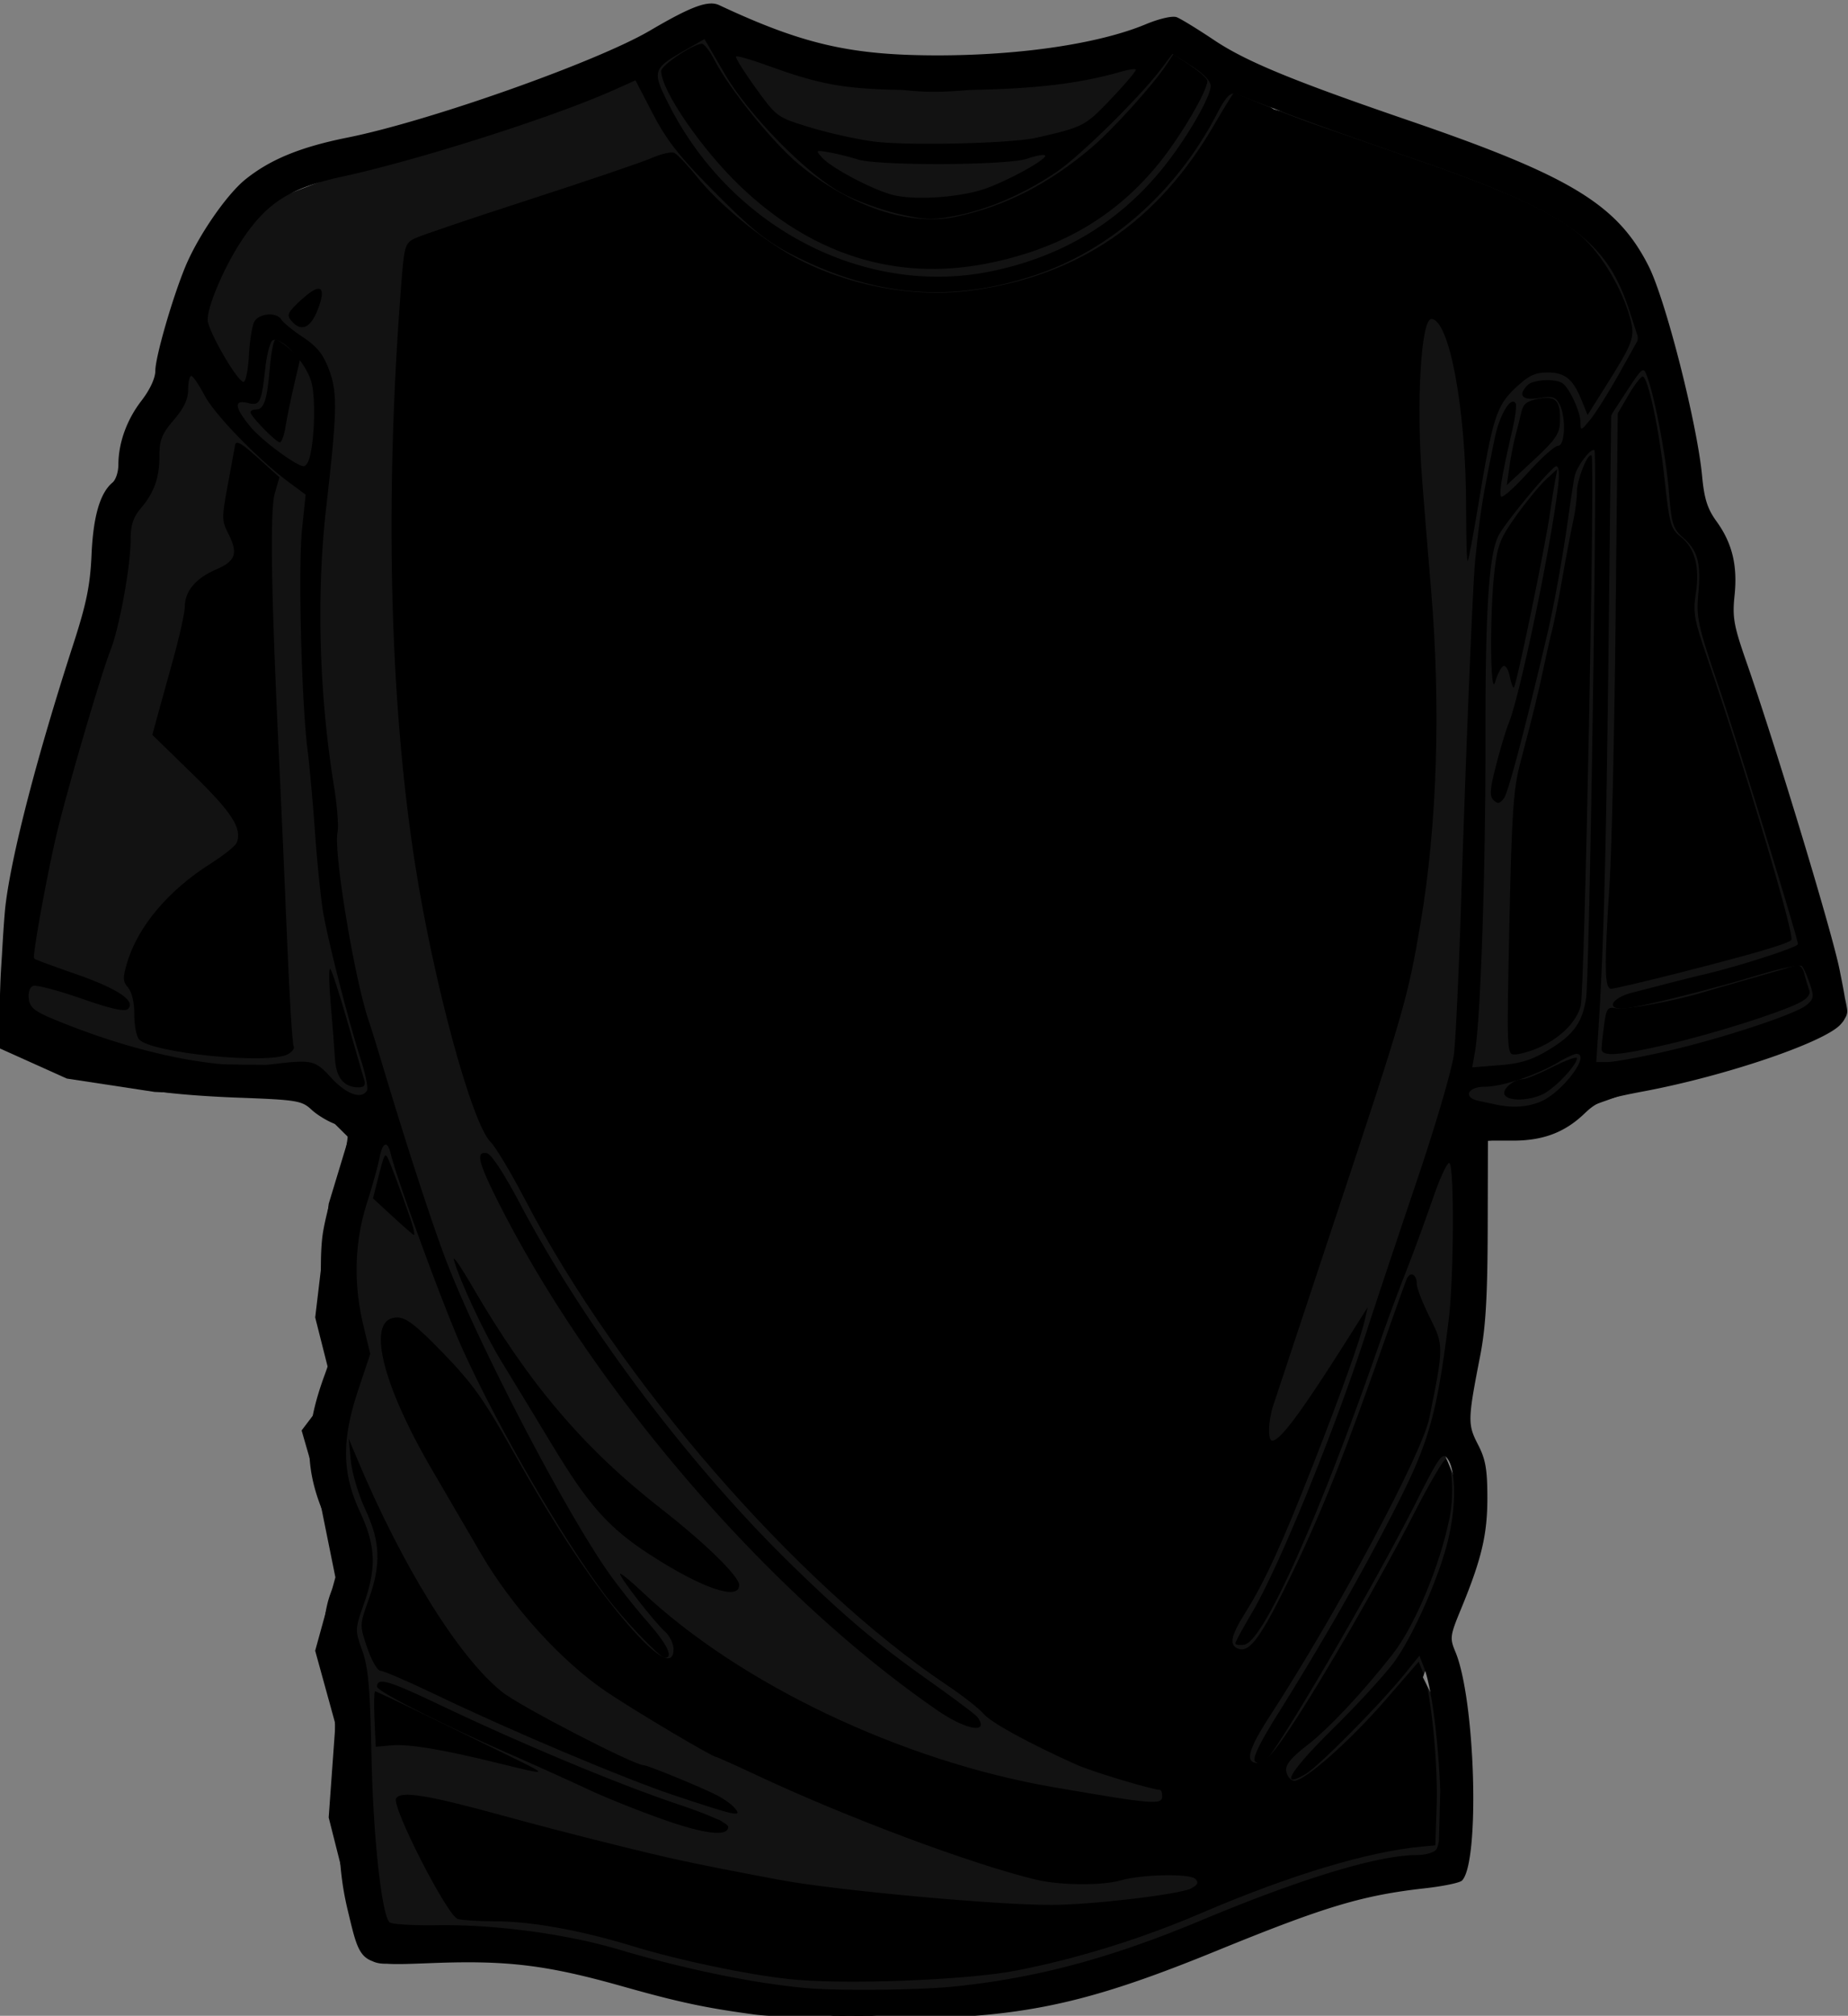
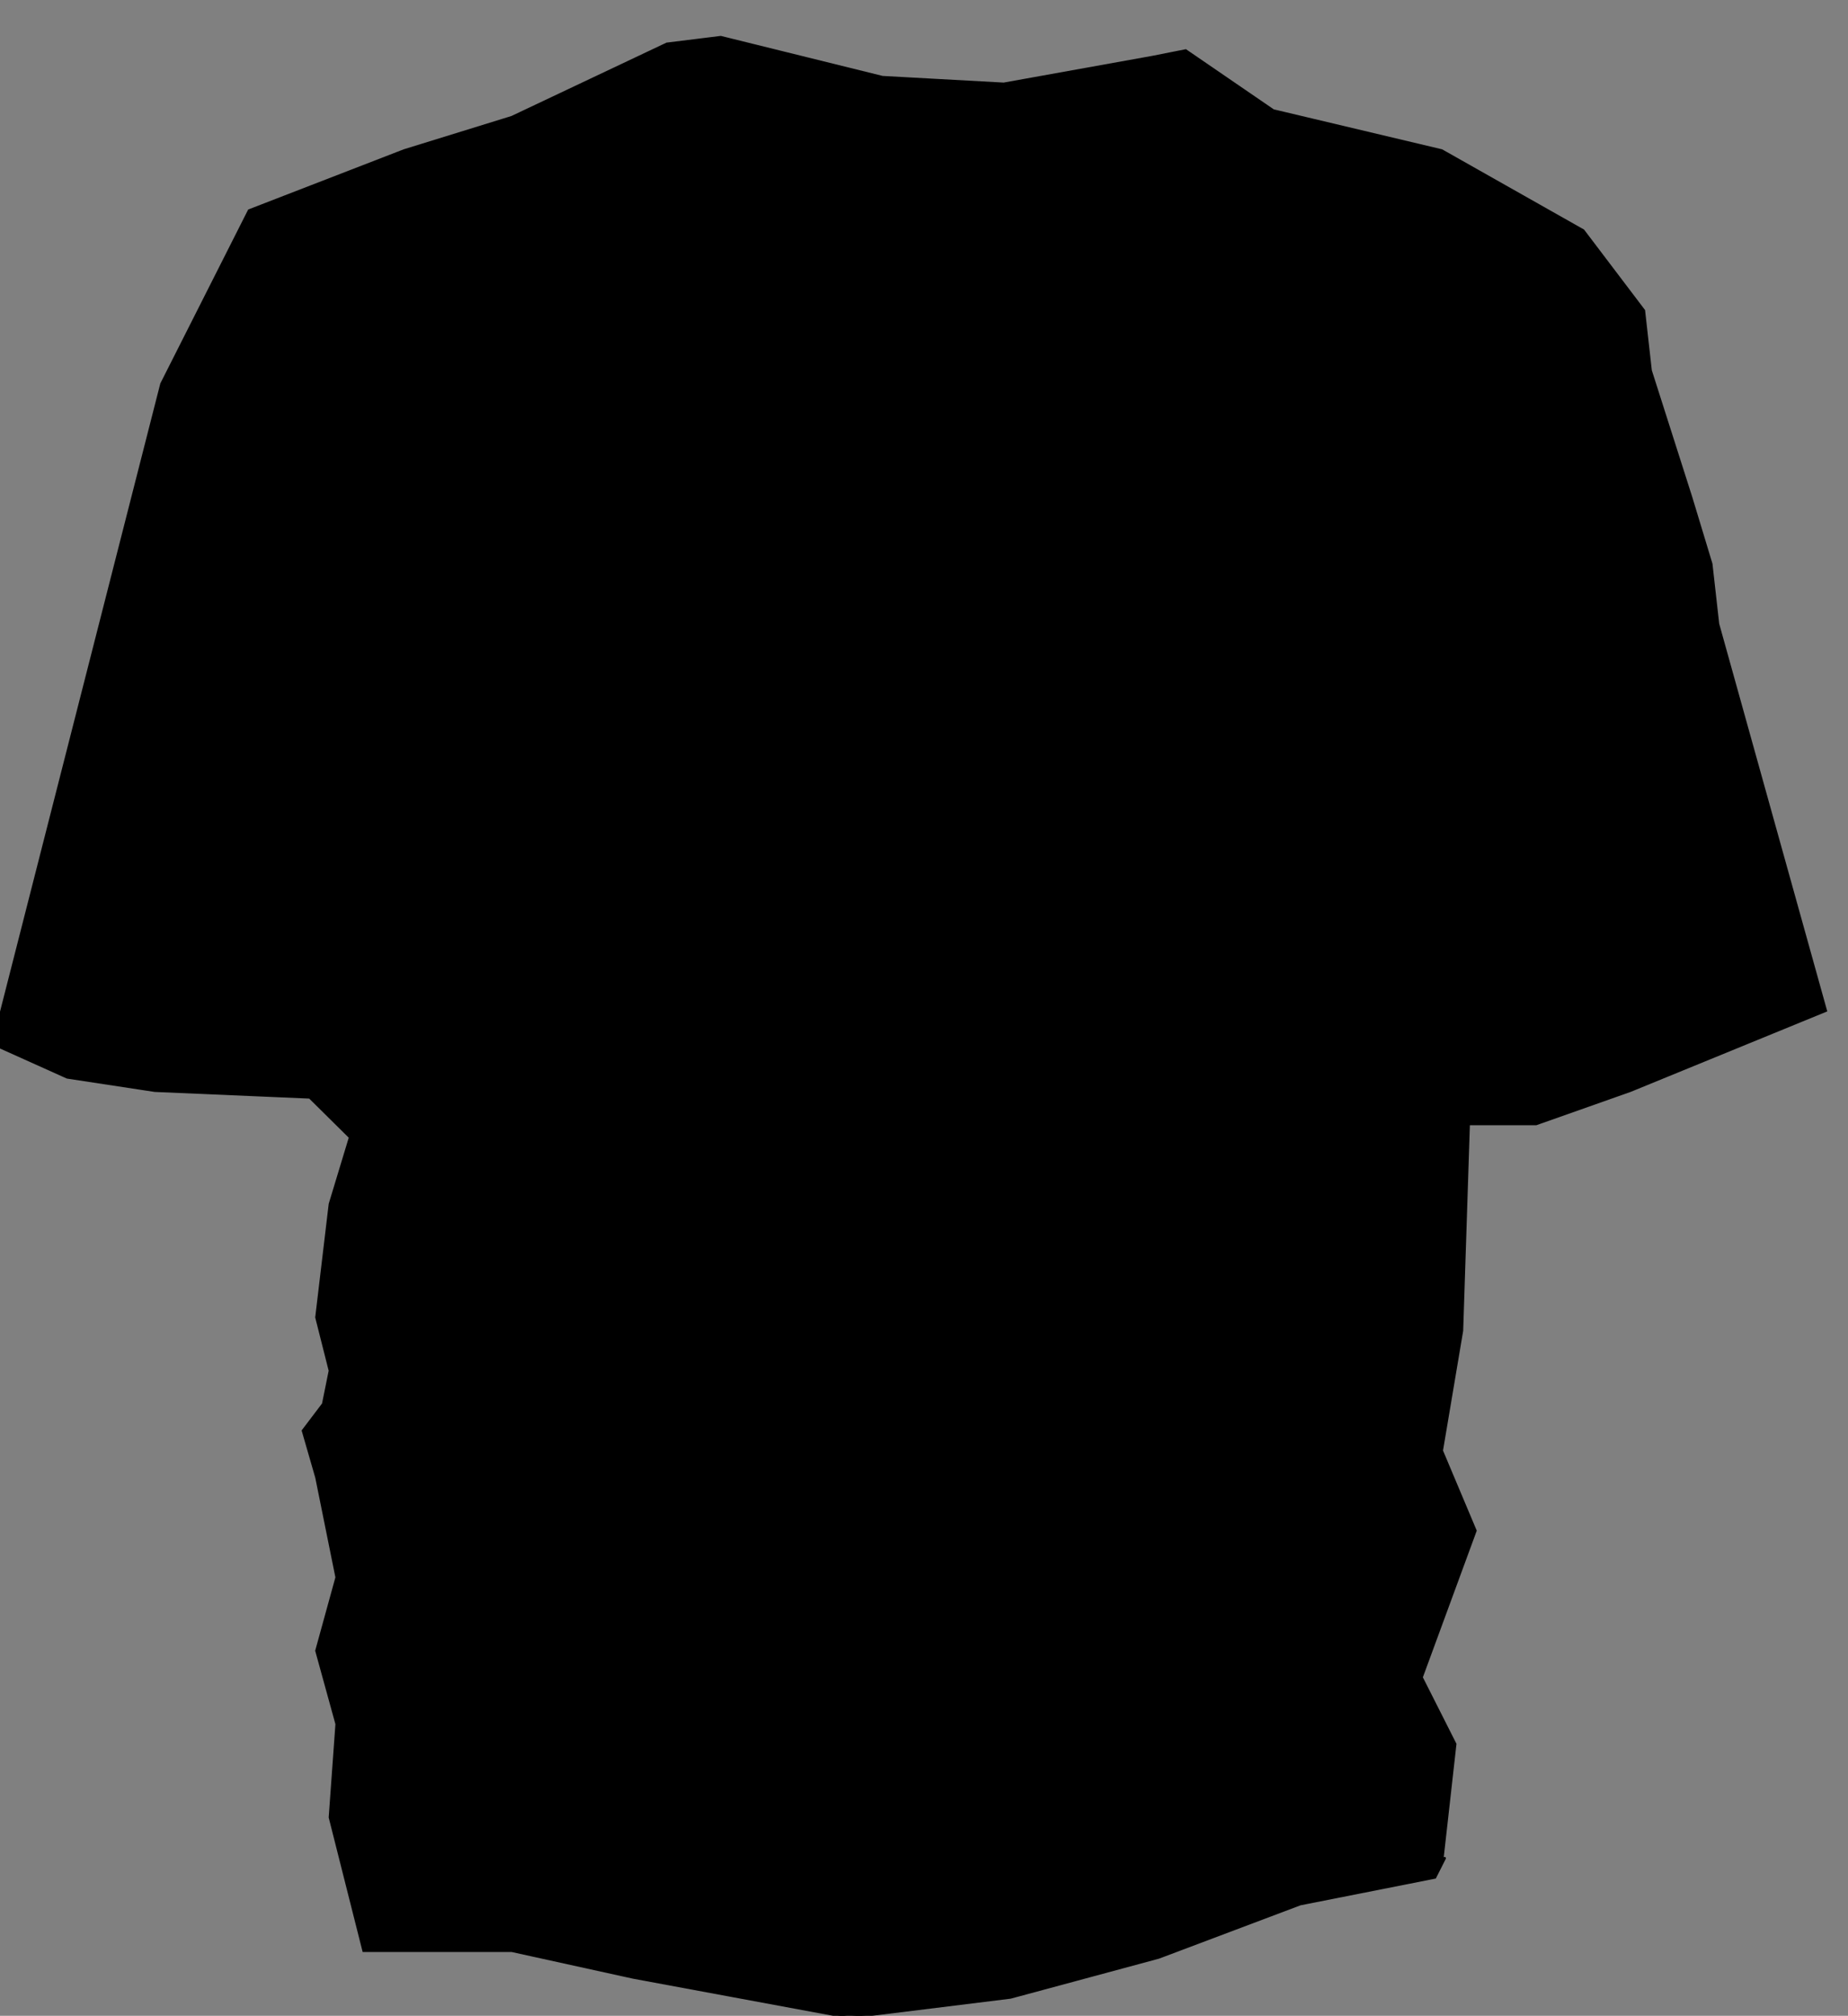
<svg xmlns="http://www.w3.org/2000/svg" viewBox="0 0 729.66 795.54" version="1.0">
  <rect x="0" y="0" width="729.66" height="795.54" fill="#808080" stroke="none" />
  <path d="M-2.735 412l66.508-260.5 34.584-68.41 61.19-23.68 42.565-13.157L263.3 17.309l21.283-2.631 63.848 15.788 47.886 2.631 58.527-10.525 13.302-2.631 34.584 23.682 66.508 15.788 55.867 31.576 23.943 31.576 2.66 23.682 15.963 49.995 7.98 26.313 2.661 23.682 42.565 152.62-77.15 31.576-37.245 13.157h-26.603l-2.66 81.57-7.981 47.365 13.302 31.576-21.283 57.889 13.302 26.313-5.32 47.364s2.66-5.263 0 0l-2.661 5.262-53.207 10.525-55.867 21.05-58.527 15.788-63.848 7.894-85.131-15.788-47.886-10.525h-58.527l-13.302-52.626 2.66-36.838-7.98-28.944 7.98-28.944-7.98-39.47-5.321-18.419 7.98-10.525 2.66-13.157-5.32-21.05 5.32-44.732 7.982-26.313-15.962-15.788-61.188-2.631-34.584-5.263-29.264-13.157z" stroke="#000" stroke-width="1.006" />
-   <path d="M279.308 10.81c-3.24-.01-16.75 7.11-23.12 12.19-3.61 2.88-41.35 17.27-67.29 25.66-29.33 9.48-37.74 11.8-53.46 14.78-24.62 4.67-38.651 15.47-50.004 38.47-3.215 6.51-7.033 16.94-8.47 23.19-1.434 6.24-3.294 12.06-4.124 12.9-.83.85-1.5 4.55-1.5 8.25 0 6.47-.687 7.85-10.531 21.19-1.386 1.88-3.1 8.24-3.812 14.16-.941 7.81-2.303 11.87-5.032 14.78-3.156 3.36-4.005 6.68-5.25 20.69-1.606 18.07-2.365 21.18-13.437 56.4-8.523 27.11-15.503 53.84-20.156 77-3.556 17.7-6.502 43.81-5.407 48.1.38 1.48 3.73 3.8 7.438 5.15s10.827 3.94 15.812 5.75C58.89 419.63 67.832 421.35 96.122 422l27.216.63 5.69 5.68c4.96 4.97 6.68 5.69 13.72 5.69 4.43 0 8.06.52 8.06 1.19 0 3.28-8.67 35.69-10.5 39.28-3.3 6.48-4.48 27.05-2.31 39.78 2.91 17.07 2.54 22.89-2.53 39.69-5.38 17.8-4.85 23.68 3.87 43.56 5.82 13.25 6.17 19.78 1.72 31.07-3.7 9.39-4.15 18.07-1.22 23.21 1.38 2.42 2.33 16.17 3 43.25 1 40.15 3.91 62.93 8.63 67.78 1.57 1.62 4.26 1.77 11.62.6 10.82-1.73 47.07.14 59.85 3.09 4.46 1.03 16.89 4.32 27.59 7.28 19.5 5.41 47.81 11.38 59.97 12.66 3.57.37 22.2.49 41.37.25 28.25-.35 38.09-1.12 51.88-3.97 28.83-5.96 43.27-10.54 74.69-23.78 34.56-14.56 59.88-22.28 79.81-24.31 8.15-.83 11.41-1.88 12.56-4.03 2.07-3.86 1.99-38.56-.12-54.5-.93-6.98-3.22-17.16-5.1-22.63l-3.4-9.9 5.96-13.94c11.53-26.85 13.22-48.04 4.79-60.47-3.15-4.63-3.86-7.17-3.04-11 9.56-44.51 11.08-81.86 4.69-115.88l-1.03-5.47 11.16 1.26c20.15 2.27 28.74-.01 38.5-10.29 3.5-3.68 6.68-5.18 12.97-6.03 19.82-2.68 45.88-9.45 66.71-17.34 19.36-7.34 19.02-6.73 13.82-23.88-1.77-5.82-5.47-18.62-8.22-28.43-6.64-23.66-16.21-54.52-26.13-84.19-7.26-21.72-7.98-25.17-7.03-33.41 1.36-11.69-1.12-20.95-7.03-26.22-4.26-3.8-4.72-5.28-5.72-19.31-1.02-14.37-7.3-43.66-10.78-50.16-.87-1.63-1.59-4.79-1.59-7.03 0-2.23-1.97-9.32-4.35-15.75-6.56-17.7-18.94-30.15-40.15-40.4-8.98-4.34-26.18-11.25-38.22-15.38-65.39-22.42-78.47-27.77-94.88-38.65-7.66-5.09-10-5.93-12.78-4.6-14.61 7.02-56.57 13.25-89.22 13.25-32.69 0-55.62-4.51-79.56-15.65-4.46-2.08-9.76-3.78-11.75-3.79zm-2.19 6.47c.94 0 3.17 2.84 4.94 6.32 5.85 11.45 23.11 32.78 33.41 41.28 20.17 16.64 43.73 24.53 61.84 20.69 19.57-4.16 36.58-12.83 53.72-27.38 8.48-7.19 24.49-24.94 29.62-32.81l2.63-3.97 6.72 4.44c3.69 2.44 6.72 5.19 6.72 6.09 0 3.86-10.18 21.28-18.57 31.81-17.18 21.57-39.61 34.68-69 40.35-35.63 6.86-68.74-3.62-97.06-30.79-15.18-14.56-31.03-37.68-31.03-45.28 0-2.28 12.66-10.75 16.06-10.75zm210.03 19.44c.25 0 5.49 2.1 11.63 4.63s15.56 6.1 20.91 7.96c5.35 1.87 23.5 8.16 40.34 14 36.04 12.51 54.2 20.95 64.37 29.91 7.87 6.93 16.21 20.93 19.22 32.25 2.06 7.73 1.44 9.43-10.22 27.91l-6.56 10.4-2.25-5.56c-3.5-8.67-6.61-11.22-13.56-11.22-4.98 0-7.51 1.22-12.69 6.1-7.46 7.02-8.98 11.79-14.59 45.78-1.99 12.04-3.9 22.19-4.25 22.56s-.63-9.32-.63-21.56c0-38.31-6.62-73.97-13.72-73.97-4.05 0-6 32.76-3.71 62.44.95 12.41 1.99 25.22 3.62 44.59 3.87 46.09 2.39 92.87-4.16 131.31-5.05 29.69-6.33 34.2-33.96 117.41-12.47 37.54-23.4 70.51-24.29 73.25-1.94 6.01-2.13 13.65-.31 13.66 3.34 0 12.3-12.35 34.13-47.04l3.56-5.65-1.09 4.84c-1.79 7.81-9.3 28.82-20.57 57.56-12.08 30.84-18.99 45.95-26.56 58-5.92 9.43-6.63 12.97-2.87 14.41 4.4 1.69 8.99-4.61 20.28-27.81 12.79-26.3 21.3-47.78 39.56-99.72 2.98-8.47 5.93-16.66 6.56-18.22 1.38-3.4 4.07-2.19 4.06 1.84 0 1.59 2.32 7.5 5.13 13.13 5.56 11.12 5.56 11.42-.19 39.75-2.85 14.09-36.22 76.41-62.78 117.31-9.02 13.9-10.23 18.88-4.56 18.88 2.24 0 6.01-4.18 12.37-13.78 13.15-19.83 35.62-58.75 48.85-84.6 6.27-12.26 11.98-21.95 12.65-21.53 2.53 1.56 3.33 13.88 1.5 22.97-3.82 19.01-13.77 42.82-22.53 53.97-11.94 15.21-25.19 29.32-33.69 35.87-6.4 4.94-8.66 7.74-8.31 10.19.27 1.86 1.6 3.59 2.94 3.84 3.71.71 21.96-15.36 36.44-32.06l12.93-14.94 1.88 4.63c2.99 7.48 5.81 35.83 5.22 52.47l-.53 15.4-4.88.44c-21.37 1.91-52.38 11.22-87.56 26.31-23.46 10.07-49.08 18.02-73.03 22.66-19.98 3.87-68.81 5.67-89.94 3.34-17.02-1.87-43.42-7.44-61.59-13-20.31-6.21-39.84-9.75-54.1-9.78-6.36-.01-13.06-.42-14.84-.9-4.11-1.11-26.31-44.49-24.38-47.63 1.91-3.08 12.33-1.38 43.04 7.06 21.93 6.04 57.23 14.89 70.53 17.69 10.95 2.3 19.18 3.92 38.12 7.47 21.77 4.08 84.87 9.88 107 9.84 15.82-.02 50.81-4.15 55.25-6.53 2.62-1.4 3.02-2.33 1.6-3.75-2.19-2.18-21.08-1.8-29.44.6-7.44 2.13-24.03 1.99-33.47-.29-25.47-6.14-74.15-24.33-109.63-40.93-8.77-4.11-16.25-7.47-16.62-7.47-1.49 0-32.52-18.44-43.38-25.78-17.79-12.04-37.3-33.53-49.5-54.5-5.69-9.8-14.23-24.41-18.96-32.47-20.6-35.09-26.55-60.72-14.1-60.72 3.52 0 7.48 3.07 18.28 14.22 11.44 11.8 16.1 18.37 27.38 38.5 17.29 30.86 31.69 52.55 45.44 68.47 11.53 13.35 18 16.84 18 9.68 0-2.15-1.58-5.3-3.47-7-4.2-3.76-17.63-21.03-17.63-22.65 0-.64 3.82 2.45 8.5 6.87 38.68 36.53 102.75 66.99 162.56 77.28 39.93 6.88 42.97 7.11 42.97 3.5 0-1.33-.38-2.43-.84-2.43-3 0-26.92-7.21-33.06-9.97-18.84-8.46-33.66-16.58-36.63-20.06-1.78-2.1-8.35-7.23-14.59-11.41-59.17-39.66-129.33-120.33-166.28-191.22-5.58-10.7-11.74-21.03-13.72-22.97-7.39-7.22-22.39-62.21-29.78-109.18-10.3-65.45-12.17-146.86-5.35-231.82 1.01-12.52 1.46-13.91 5.16-15.68 2.23-1.08 22.63-7.99 45.37-15.35 22.75-7.36 44.39-14.71 48.1-16.34 3.7-1.63 7.74-2.57 8.94-2.07 1.2.51 5.31 4.87 9.15 9.66 8.51 10.61 25.37 24.48 38.16 31.41 21.02 11.38 47.42 16.35 70.31 13.22 42.15-5.77 73.41-27.15 95.59-65.32 4.02-6.91 7.51-12.56 7.75-12.56zM125.338 114c2.27-.4 2.38 2.46.06 8.35-2.86 7.28-6.62 8.78-10.43 4.18-1.88-2.26-1.32-3.34 4.03-8.25 2.85-2.61 4.98-4.04 6.34-4.28zm-16.56 20c.71 0 3.22 1.67 5.56 3.69l4.25 3.66-2.47 10.53c-1.35 5.79-2.87 13.25-3.4 16.59-.53 3.35-1.54 6.1-2.22 6.1-1.53 0-11.595-10.29-11.595-11.85 0-.63 1.008-1.12 2.245-1.12 3.09 0 4.32-3.76 5.41-16.63.51-6.02 1.51-10.97 2.22-10.97zm539.78 14.6c2.13 0 6.54 20.73 8.72 40.93 1.87 17.37 2.4 19.22 6.34 22.32 5.59 4.39 7.6 11.98 5.94 22.46-1.16 7.38-.63 10.37 4.41 24.97 14.73 42.68 34.87 110.25 33.31 111.72-1.66 1.57-15.48 5.6-43.97 12.85-13.75 3.49-25.97 6.37-27.16 6.37-2.64 0-2.77-8.13-.62-41.62.85-13.23 1.92-60.38 2.37-104.75l.85-80.69 4.25-7.28c2.35-4.01 4.85-7.28 5.56-7.28zm-37.75 8.43c4.16.03 5.32 2.59 5.13 9.41-.14 4.8-1.78 7.17-10.6 15.34l-10.4 9.66 1.03-7.22c.56-3.98 1.61-9.42 2.34-12.09.73-2.68 1.78-6.84 2.31-9.25.77-3.48 2.19-4.63 6.82-5.5 1.29-.25 2.41-.35 3.37-.35zm-517.16 17.69c1.133-.01 3.489 1.78 8.125 5.94l8.56 7.69-1.87 6.46c-1.93 6.73-1.37 40.69 1.68 103.79.83 16.94 2.27 49.26 3.19 71.81s2.09 41.65 2.6 42.47c.5.81-.54 2.25-2.29 3.19-7.76 4.15-54.307-.53-58.776-5.91-1.051-1.27-1.874-5.72-1.844-9.91.033-4.57-.954-8.76-2.438-10.47-2.104-2.42-2.166-3.85-.437-9.71 4.238-14.38 16.247-28.64 33.03-39.26 5.18-3.27 9.823-7 10.314-8.28 2.144-5.58-1.886-11.88-17.282-26.87l-16.062-15.63 1.687-6.25c.932-3.44 3.816-13.86 6.407-23.15 2.59-9.3 4.718-18.81 4.718-21.13 0-6.17 4.282-11.29 12.344-14.75 7.925-3.39 8.854-6.42 4.563-14.72-2.292-4.43-2.277-6.17-.032-18.15 1.367-7.29 2.687-14.52 2.938-16.07.113-.69.36-1.08.875-1.09zm534.46 4.94c.11 0 .23.04.32.12 1.38 1.38-2.76 211.44-4.29 217.19-1.73 6.55-8.49 13.13-17.31 16.81-3.12 1.31-7.08 2.38-8.81 2.38-3.08 0-3.13-1.23-2.06-51.5.93-43.82 1.57-53.28 4.31-63.63 4.93-18.64 7.11-27.51 9.34-38.12 1.13-5.35 2.61-11.92 3.32-14.6.7-2.67 2.49-11.77 3.96-20.24 1.48-8.48 3.39-18.48 4.22-22.22.84-3.74 1.53-9.05 1.53-11.82 0-4.54 3.84-14.32 5.47-14.37zm-13.22 5.44l-.9 4.87c-.5 2.68-1.38 8.14-1.94 12.16-1.84 13.15-13.21 68.09-14.31 69.18-.35.35-1.07-1.6-1.63-4.37-.55-2.77-1.73-4.58-2.62-4.03s-2.3 3.33-3.13 6.19c-1.98 6.86-2.2-27.23-.28-43.79 1.18-10.18 2.28-13 8.66-21.9 4.02-5.62 9.32-12.02 11.75-14.25l4.4-4.06zm94.54 195.93c1.43-.11 2.41.98 3 3.32.54 2.17 1.41 5.04 1.93 6.4.63 1.64-.64 3.3-3.75 4.91-7.76 4.01-34.2 12.36-52.31 16.53-19.53 4.49-25.94 4.93-25.94 1.75 0-1.21.46-5.47 1-9.47.9-6.54 1.36-7.19 4.78-6.53 3.55.68 22.85-2.86 33.94-6.22 2.68-.81 11.45-3.33 19.47-5.62 8.03-2.3 15.79-4.55 17.25-4.97.22-.07.42-.08.63-.1zm-579.13 1.28c.03-.01.06 0 .09.04.63.57 3.7 10.04 6.85 21.06 3.14 11.02 6.12 21.31 6.59 22.87.61 2.02-.06 2.85-2.28 2.85-5.76 0-8.89-3.84-9.31-11.44-.22-3.96-.98-13.79-1.69-21.81-.67-7.53-.75-13.34-.25-13.57zm491.59 35.16c.49-.07.75-.01.75.19 0 2.6-8.35 11.52-13.09 13.97-5.49 2.83-13.83 3.1-15.44.5-1.27-2.07 3.51-6.25 7.16-6.25 1.28 0 6.61-2.18 11.84-4.85 3.93-1.99 7.33-3.35 8.78-3.56zM152.298 456c.39.04.79.9 1.38 2.31 2.61 6.31 8.13 21.49 9.28 25.54.56 2 .78 3.63.5 3.59-.29-.04-4.04-3.31-8.35-7.28l-7.84-7.22 2.37-9.34c1.39-5.46 2.01-7.65 2.66-7.6zm26.94 40.69c.61.21 3.49 4.54 7.28 11.06 22.21 38.26 43.93 63.81 74.53 87.69 17.49 13.65 30.81 26.66 30.81 30.13 0 6.3-14.67 1.3-35.22-12-16.35-10.59-24.28-19.52-38.78-43.57-7.2-11.94-16.16-26.67-19.9-32.75-6.58-10.68-16.42-31.71-18.75-40.03-.12-.42-.11-.58.03-.53zm-41.56 71.06l3.06 7.32c17.97 42.91 40.36 78.99 57.53 92.68 7.07 5.64 52.04 28.89 55.91 28.91 1.61.01 22.99 8.78 29.03 11.91 2.65 1.37 5.78 3.63 6.93 5.03 3.05 3.66.7 3.14-24.21-5.16-19.21-6.4-63.92-25.26-93.66-39.53-10.92-5.24-20.83-9.53-22.03-9.53s-3.54-4.05-5.22-9c-3.05-8.98-3.07-9.03.53-19.07 5-13.94 4.67-22.8-1.31-35.59-2.7-5.78-5.26-14.42-5.72-19.22l-.84-8.75zm10.43 99.72c.4 0 10.11 4.59 21.57 10.19s26.31 12.86 33 16.12c14.05 6.87 13.82 6.95-5.69 2.13-21.97-5.43-35.42-7.7-42.38-7.1l-6.25.57-.5-10.97c-.26-6.02-.14-10.94.25-10.94z" fill-opacity=".071" fill="#fff" />
-   <path d="M281.238 1.38c-.34-.02-.69 0-1.06.03h-.06c-.29 0-.62.06-.97.12-.04.01-.09-.01-.13 0-4.45.71-11.09 3.91-22.31 10.5-21.09 12.4-87.25 35.8-119.44 42.25-18.6 3.73-30.52 8.61-40.342 16.5-7.494 6.03-18.814 22.48-23.812 34.63-5.128 12.46-11.781 35.58-11.781 40.9 0 2.95-2.123 7.49-5.532 11.91-5.768 7.48-9.047 16.61-9.062 25.22-.005 2.79-1.026 5.93-2.281 6.97-4.952 4.11-7.64 13.31-8.313 28.47-.54 12.18-2.02 19.35-7.156 35.22-14.437 44.57-24.446 83.18-26.844 103.43-.341 2.89-.878 10.44-1.344 18.82-.02.36-.042.69-.062 1.06-.243 3.67-.474 7.31-.594 10.65-.14 3.86-.207 6.88-.25 9.44-.098 5.83.086 8.81.75 10.53.01.04.02.09.031.13 1.066 3.61 3.353 4.48 7.656 5.37 2.837.59 9.158 2.76 14.062 4.82 9.11 3.8 25.875 9.02 38.938 12.15 4.013.96 18.583 2.18 32.406 2.69 23.5.87 25.42 1.18 29.25 4.75 2.26 2.1 6.53 4.68 9.5 5.72 1.6.55 2.71.94 3.47 1.44.01 0 .02.02.03.03.46.35.81.79 1.09 1.28.43 1.08.21 2.69-.25 5.56-.56 3.54-2.55 10.56-4.4 15.59-1.86 5.04-4.05 13.53-4.91 18.88-1.71 10.67-.59 32.3 2.16 41.53 1.44 4.85 1.19 7.4-1.47 14.59-8.5 23.04-8.12 38.71 1.37 58.79 5.58 11.77 5.81 16.03 1.47 26.15-3.65 8.53-4.25 21.95-1.22 27.28 1.38 2.42 2.33 16.41 3 44.07.84 34.21 1.54 42.91 4.63 55.71 2.92 12.13 4.01 17.33 9.47 19.38l.09.03c1.55.77 3.4 1.07 5.69 1.03 4.27.29 10.07.03 18.34-.28 29.4-1.11 44.99.81 74.69 9.19 22.45 6.33 32.89 8.54 52.31 11.15 1.84.25 5.21.5 9.41.72 1.02.23 1.75.44 1.87.57.53.52 11.4.55 25.44.31h.38c2.5.04 5.01.04 7.5.06 57.92.4 82.91-4.46 137.81-26.87 42.74-17.45 57.49-21.87 82.16-24.63 7.16-.8 13.75-2.16 14.62-3.03 7.16-7.16 5.31-71.36-2.59-90.28-2.26-5.41-2.14-6.36 2.22-16.91 8.13-19.72 10.42-29.39 10.4-43.97-.01-11.17-.7-15.14-3.72-20.97-4.09-7.91-4.05-9.75.88-34.96 2.16-11.05 2.89-23.17 2.97-49.79l.09-35.06 1.56-.09h8.38c11.83 0 20.43-3.25 28.15-10.66 5.04-4.83 7.71-5.84 23.79-8.87 32.03-6.05 70.67-19.16 77.25-26.22.8-.86 1.38-1.57 1.78-2.41l.03-.06c.63-.96.94-1.92.94-2.88 0-.77-.35-2.65-.91-5.15-.43-2.73-1.13-6.26-2.13-11.25-2.96-14.84-25.2-88.23-36.84-121.6-4.94-14.17-5.52-17.46-4.62-26.03 1.24-11.84-.93-20.73-7.13-29.28-3.57-4.93-4.83-8.88-5.66-17.69-1.96-20.92-14.43-69.82-21.18-83.12-12.35-24.31-30.8-35.5-94.72-57.41-45.82-15.7-64.27-23.3-76.88-31.75-6.49-4.34-13.11-8.4-14.72-9-1.67-.61-6.87.58-12.15 2.78-18.21 7.6-48.84 12.21-81.41 12.29-34.8.07-53.82-4.26-87.06-19.82-.81-.38-1.7-.6-2.72-.65zm-3.12 14.06c.01 0 .01-.01.03 0 .01 0 .02.03.03.03l7.75 13.31c9.79 16.86 32.95 40.35 47.03 47.75 5.37 2.82 15.21 6.39 21.87 7.91 10.49 2.38 13.53 2.47 22.66.69 12.86-2.51 27.29-8.8 39.97-17.47 9.39-6.42 33.21-29.98 41.28-40.81l4.19-5.6 7.53 4.78c4.67 2.96 7.56 5.97 7.56 7.88.01 4.41-9.78 21.19-18.97 32.53-17.24 21.28-39.65 34.78-67.37 40.56-49.62 10.35-102.3-16.56-127.19-64.97-7.14-13.9-6.93-14.79 5.38-21.87l8.25-4.72zm12.87 6.81c1.4.09 6.32 1.55 11.91 3.56 20.16 7.28 29.34 9.27 53.34 9.69 9.32.97 15.29.97 26.72 0 26.34-.47 43.49-2.57 59.37-7.12 3.02-.87 5.78-1.29 6.13-.94s-3.98 5.5-9.63 11.44c-10.39 10.93-11.05 11.25-29.71 15.5-9.87 2.24-50.36 3.2-63.91 1.5-6.61-.83-17.95-3.35-25.22-5.57-13.18-4.02-13.26-4.04-21.66-15.65-4.63-6.41-8.09-11.97-7.71-12.35.04-.04.17-.07.37-.06zm-40.09 9.47c.01 0 .02.03.03.03l6.9 13.25c5.53 10.61 10.52 16.94 24.79 31.28 14.56 14.65 20.27 19.2 30.84 24.57 32.12 16.3 62.15 18.75 95.16 7.75 29.99-10 55.99-33.03 71.9-63.72 3.21-6.2 5.2-8.43 7.06-7.85 1.44.45 9.56 3.53 18.04 6.82 8.47 3.28 30.99 11.33 50.06 17.9 63.46 21.89 78.45 32.34 87.78 61.22l3.16 9.72c.02.34.03.69.03 1 0 .23-.06.51-.13.84l-7.15 12.82c-4.18 7.44-9.33 15.64-11.44 18.21-3.73 4.57-3.85 4.6-3.91.97-.06-4.18-4.4-13.49-7.15-15.31-2.85-1.88-11.52-1.42-13.66.72-4.08 4.07-2.22 6.25 4.41 5.19 5.31-.85 6.6-.48 8.09 2.31 2.67 4.98 2.29 16.5-.53 16.5-1.27 0-6.66 4.8-11.97 10.69-5.31 5.88-10.05 10.08-10.53 9.31-.85-1.38.4-8.74 4.5-26.5 1.13-4.91 1.7-9.49 1.28-10.22-1.83-3.15-6.39 4.43-8.31 13.81-4.9 23.96-5.64 28.64-7.69 48.07-.91 8.59-3.62 74.19-5.5 133.18-.9 28.09-2.18 55.83-2.88 61.63-.72 6.03-7.24 28.21-15.25 51.87-7.69 22.74-16.34 48.65-19.21 57.57-12.61 39.15-34.63 93.13-45.44 111.37-3.53 5.95-6.41 11.27-6.41 11.84 0 .58 1.56.82 3.47.54 7.7-1.15 30.02-51.15 54.84-122.94 2.01-5.8 6.09-16.73 9.07-24.31s7.73-20.52 10.56-28.75c2.83-8.24 5.78-14.58 6.56-14.1 2 1.24 1.78 45.51-.31 62.22-4.66 37.24-7.73 48.01-21.19 74.31-13.08 25.56-28.2 52.02-46.4 81.16-7.16 11.45-9.95 17.3-8.82 18.44.92.91 2.42 1.19 3.35.62 4.23-2.61 43.1-68.99 59.84-102.15 9.57-18.97 10.79-20.66 12.78-17.94 3.66 5 3.44 20.67-.47 34.81-4.11 14.89-13.66 35.98-20.56 45.41-3.59 4.9-14.47 16.76-24.19 26.34-16.92 16.68-21.41 24.17-10.75 17.88 5.22-3.09 29.32-27.42 38.97-39.35l5.91-7.31 1.81 4.62c3.25 8.4 5.77 30.7 6.41 48.35v.44c-.02 1.34-.06 2.68-.1 4.03l-.4 15.53v.03c-.31 1.89-.72 3.19-1.25 3.72-1.07 1.07-4.4 1.94-7.38 1.94-15.19 0-45.3 9.09-84.72 25.56-36.18 15.12-64.9 22.84-97.56 26.28-14.14 1.49-46.86 1.82-59.72.59-20.69-1.96-47.52-7.52-73.22-15.15-20.7-6.15-48.93-9.93-71.62-9.6-9.66.15-18.17-.38-18.91-1.15-3.12-3.29-6.46-34.09-7.09-65.53-.54-26.88-1.24-34.92-3.63-41.63-1.39-3.93-2.13-6.05-2.12-8.28.01-.32.04-.65.06-.97.01-.07.03-.15.03-.22.25-2.14 1.13-4.69 2.69-9.12 5.03-14.33 4.65-22.84-1.63-36.35-7.07-15.23-7.24-28.24-.62-48.03l4.72-14.15-2.69-11.22c-3.98-16.48-3.52-32.86 1.34-48.19 2.23-7.02 4.49-15.15 5.04-18.06 1.15-6.15 3.13-6.9 4.37-1.66 2.41 10.17 21.09 61.03 28.19 76.75 14.07 31.17 39.55 75.1 56.84 97.97 7.21 9.53 21.35 24.31 23.25 24.31 3.5 0 .95-5.3-6.78-14.09-4.55-5.18-11.4-13.78-15.19-19.13-16.9-23.86-50.42-87.92-63.65-121.62-5.43-13.83-15.84-45.61-25.5-77.81-2.41-8.03-5.02-16.43-5.78-18.66-5.65-16.44-13.98-66.71-12.35-74.5.48-2.29-.14-10.36-1.37-17.94-5.93-36.52-7.02-75.94-3.1-110.25 4.36-38.04 4.49-45.26 1.13-54.28-2.31-6.18-4.72-9.19-10.28-12.87-4-2.65-7.82-5.78-8.53-6.94-1.91-3.12-8.9-2.56-10.72.84-.87 1.62-1.824 7.64-2.128 13.38s-1.257 10.38-2.125 10.34c-2.448-.1-14.156-20.38-14.156-24.53 0-5.68 6.795-21.38 13.687-31.66 9.832-14.66 18.912-20.37 39.442-24.81 29.53-6.39 82.79-23.32 106.53-33.87l9.25-4.13zm72.56 27.88c.66-.04 1.93.17 3.94.53 3.04.53 8.06 1.79 11.18 2.78 8.27 2.61 59.25 2.39 67-.28 3.41-1.18 6.58-1.77 7.04-1.32 1.19 1.19-12.57 8.98-22.57 12.79-9.82 3.73-28.36 5.13-37.5 2.84-7.82-1.97-24.18-10.57-27.9-14.69-1.69-1.86-2.29-2.6-1.19-2.65zm-214.91 74.53c4.05.15 12.42 9.59 14.38 16.59 1.88 6.73 1.22 25.04-1.13 31.16-.45 1.18-1.3 2.14-1.87 2.12-2.97-.09-16.61-10.19-21.064-15.59-6.284-7.63-6.64-10.78-1.063-9.38 4.847 1.22 5.407.11 6.967-13.9.63-5.65 2-10.57 3.03-10.91.23-.08.48-.1.75-.09zm540.25 12c.59.03.96.91 1.5 2.34 3.03 8.01 7.57 31.9 8.66 45.63 1.02 12.77 1.54 14.5 5.72 18.21 5.74 5.12 6.98 9.87 5.84 22.44-.81 8.94-.04 12.33 7.97 35.91 7.68 22.61 31.02 98.38 31.38 101.81-.02.1-.01.19-.04.28-1.32 1.46-22.76 8.4-35.59 11.47-5.8 1.39-13.1 3.2-16.22 4.03s-9.14 2.38-13.37 3.44c-7.92 1.99-10.76 6.37-4.13 6.37 4.68 0 33.52-7.1 53.78-13.25 8.81-2.66 16.53-4.24 17.19-3.5s2.08 3.91 3.13 7.04c1.7 5.06 1.53 5.95-1.44 8.37-4.53 3.69-34.2 13.41-55.97 18.34-9.81 2.23-19.88 4.06-22.38 4.07l-4.56.03.88-13.38c2.05-31.72 3.07-70.73 4-153.65l1-87.94c.16-.39.35-.8.56-1.25l5.75-8.81c3.82-5.81 5.37-8.06 6.34-8zm-573.28 2.25c.67 0 3.022 3.45 5.25 7.68 4.05 7.7 21.478 25.57 33.528 34.44l6.38 4.72-1.41 13.47c-1.57 14.87-.25 68.16 2.16 87.22.84 6.69 2.18 21.65 3 33.25.82 11.59 2.25 25.46 3.15 30.81 1.93 11.38 10.18 43.64 14.97 58.47 1.84 5.68 2.88 11.08 2.32 12-2.18 3.52-8.05 1.44-13.97-4.97-6.58-7.12-7.44-7.34-23.38-5.47-.84.1-1.72.18-2.59.25l-7.22-.06c-3.694-.04-6.803-.1-9.657-.16-19.177-1.67-42.688-7.8-66.468-17.62-7.991-3.3-9.797-4.78-10.22-8.25-.301-2.49.409-4.56 1.72-5.06 1.226-.47 9.756 1.76 18.968 4.96 11.93 4.16 17.26 5.34 18.5 4.1 3.157-3.16-4.133-8-20.656-13.75-8.145-2.84-15.036-5.37-16.187-5.94a4.289 4.289 0 01-.313-.59c-.043-4.1 5.58-34.7 9.156-49.47 4.465-18.44 17.326-62.26 21.032-71.66 3.58-9.08 7.992-33.26 8-43.81.004-5.69 1.022-8.77 4.03-12.34 5.346-6.36 7.345-12.04 7.345-20.88 0-6.04.983-8.51 5.656-13.97 4.015-4.69 5.687-8.19 5.687-12 0-2.96.549-5.37 1.219-5.37zm553.75 29.22c.11.01.2.04.28.12 1.2 1.2-1.96 207.66-3.31 216.28-1.49 9.59-4.96 14.39-14.62 20.25-6.69 4.06-11.16 5.46-19.5 6.13l-10.82.87 1.1-6.31c2.22-12.81 4.22-72.64 4.12-123.88-.09-50.15 1.36-72.51 5.19-79.75 2.96-5.58 21.03-27.28 22.72-27.28 1.17 0 1.39 2.86.69 8.53-3.1 24.99-15.07 82.21-19.41 92.82-1.09 2.67-3.34 10.15-5 16.62-2.43 9.47-2.65 12.16-1 13.78 1.63 1.61 2.46 1.47 4.12-.78 1.72-2.32 8.36-27.46 17.22-65.28 2.54-10.83 6-30.04 8.03-44.59 1.07-7.58 2.24-15.25 2.6-17.03.77-3.77 5.91-10.7 7.59-10.5zm-6.84 238.31c5.92 0-5.55 15.27-14.19 18.87-5.11 2.14-10.95 2.54-17.5 1.16-1.78-.38-4.9-1.04-6.91-1.47-6.3-1.34-4.42-5.59 2.47-5.59 6.77 0 20.21-4.48 28.94-9.63 3.12-1.84 6.35-3.34 7.19-3.34zm-430.94 39.12c-3.49-.18-2.28 4.32 4.59 18.07 37.48 74.97 107.4 156.07 174.13 201.96 11.29 7.77 20.53 9.32 15.78 2.66-.65-.92-8.69-6.98-17.84-13.47-21.96-15.56-33.24-25.01-54.47-45.59-41.05-39.81-82.44-94.64-108.31-143.53-6.28-11.87-11.37-19.67-13.1-20-.27-.06-.55-.08-.78-.1zm-40.97 208.66c-1.21.1-1.62.8-1.62 2 0 1.83 25.54 14.78 52.4 26.56 10.86 4.76 24.85 11.09 31.1 14.03 6.24 2.95 19.01 8.06 28.37 11.41 17.31 6.18 26.75 7.34 26.75 3.25 0-.43-.79-1.05-2.12-1.81-.02-.02-.04-.05-.07-.07-.58-.48-1.37-.89-2.18-1.12-.04-.01-.06-.02-.1-.03-3.46-1.62-8.8-3.65-15.81-6-23.11-7.76-61.2-23.65-93.44-39-14.11-6.72-20.6-9.44-23.28-9.22z" />
</svg>